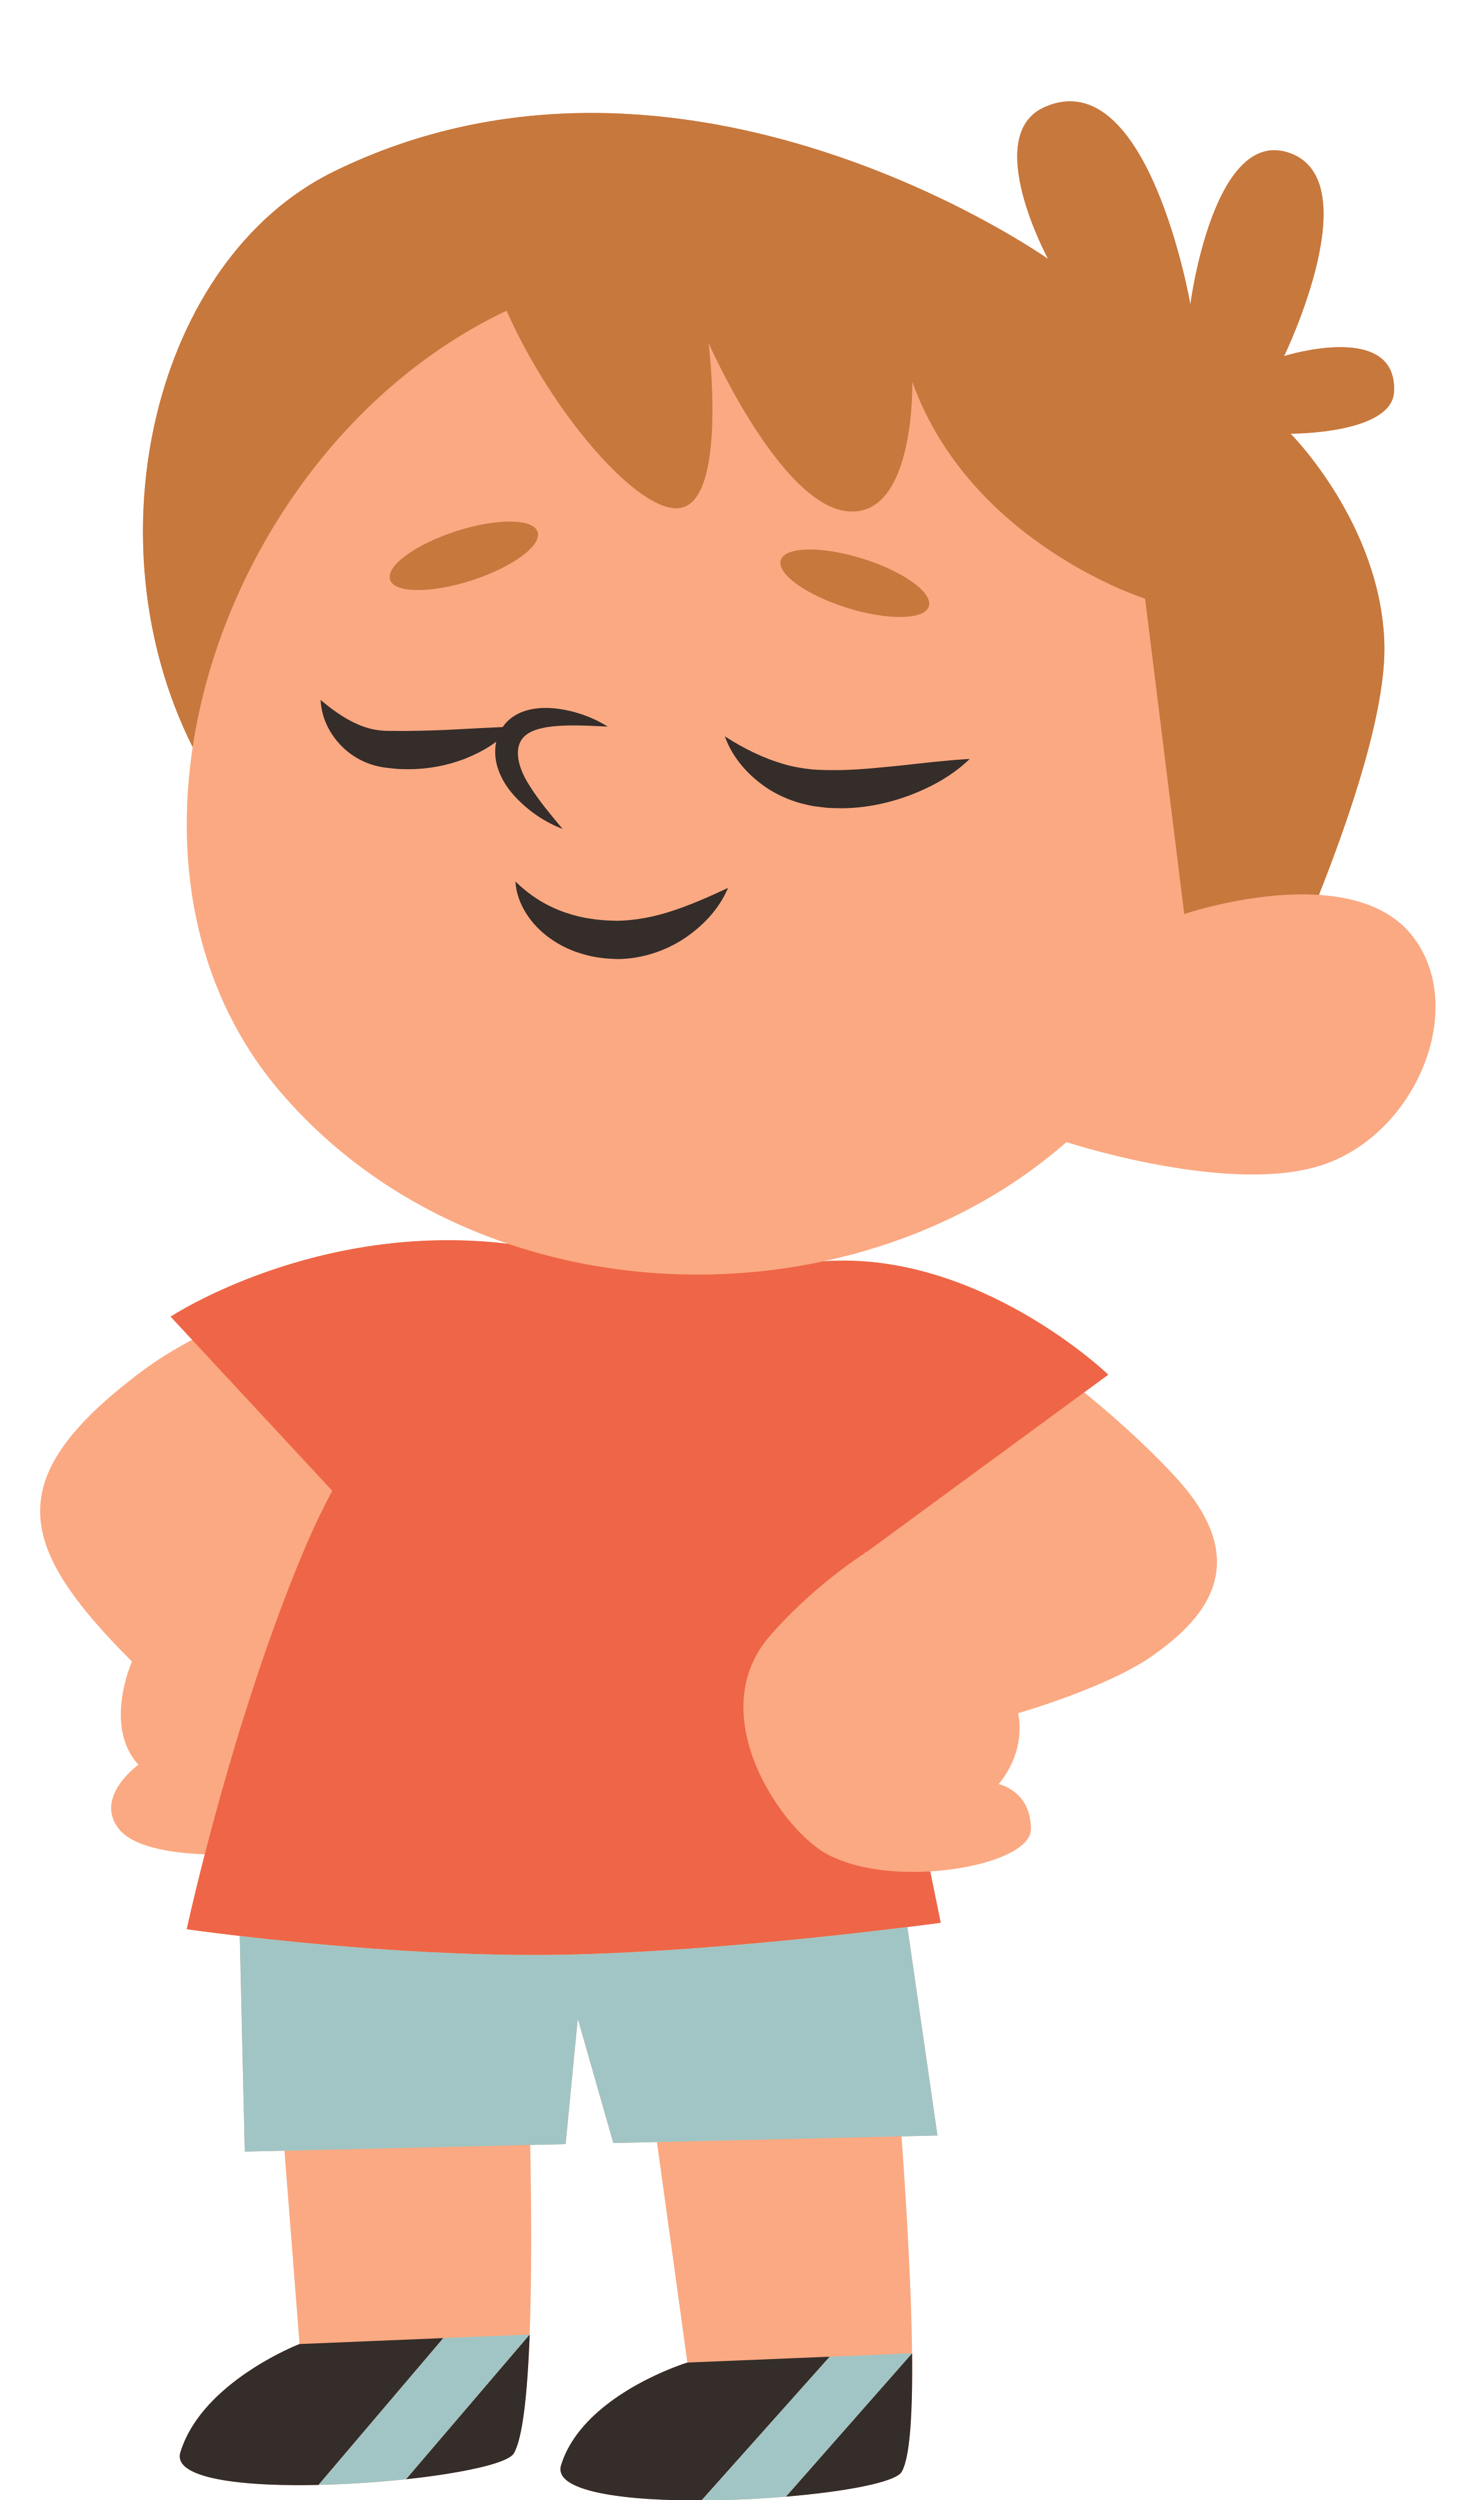
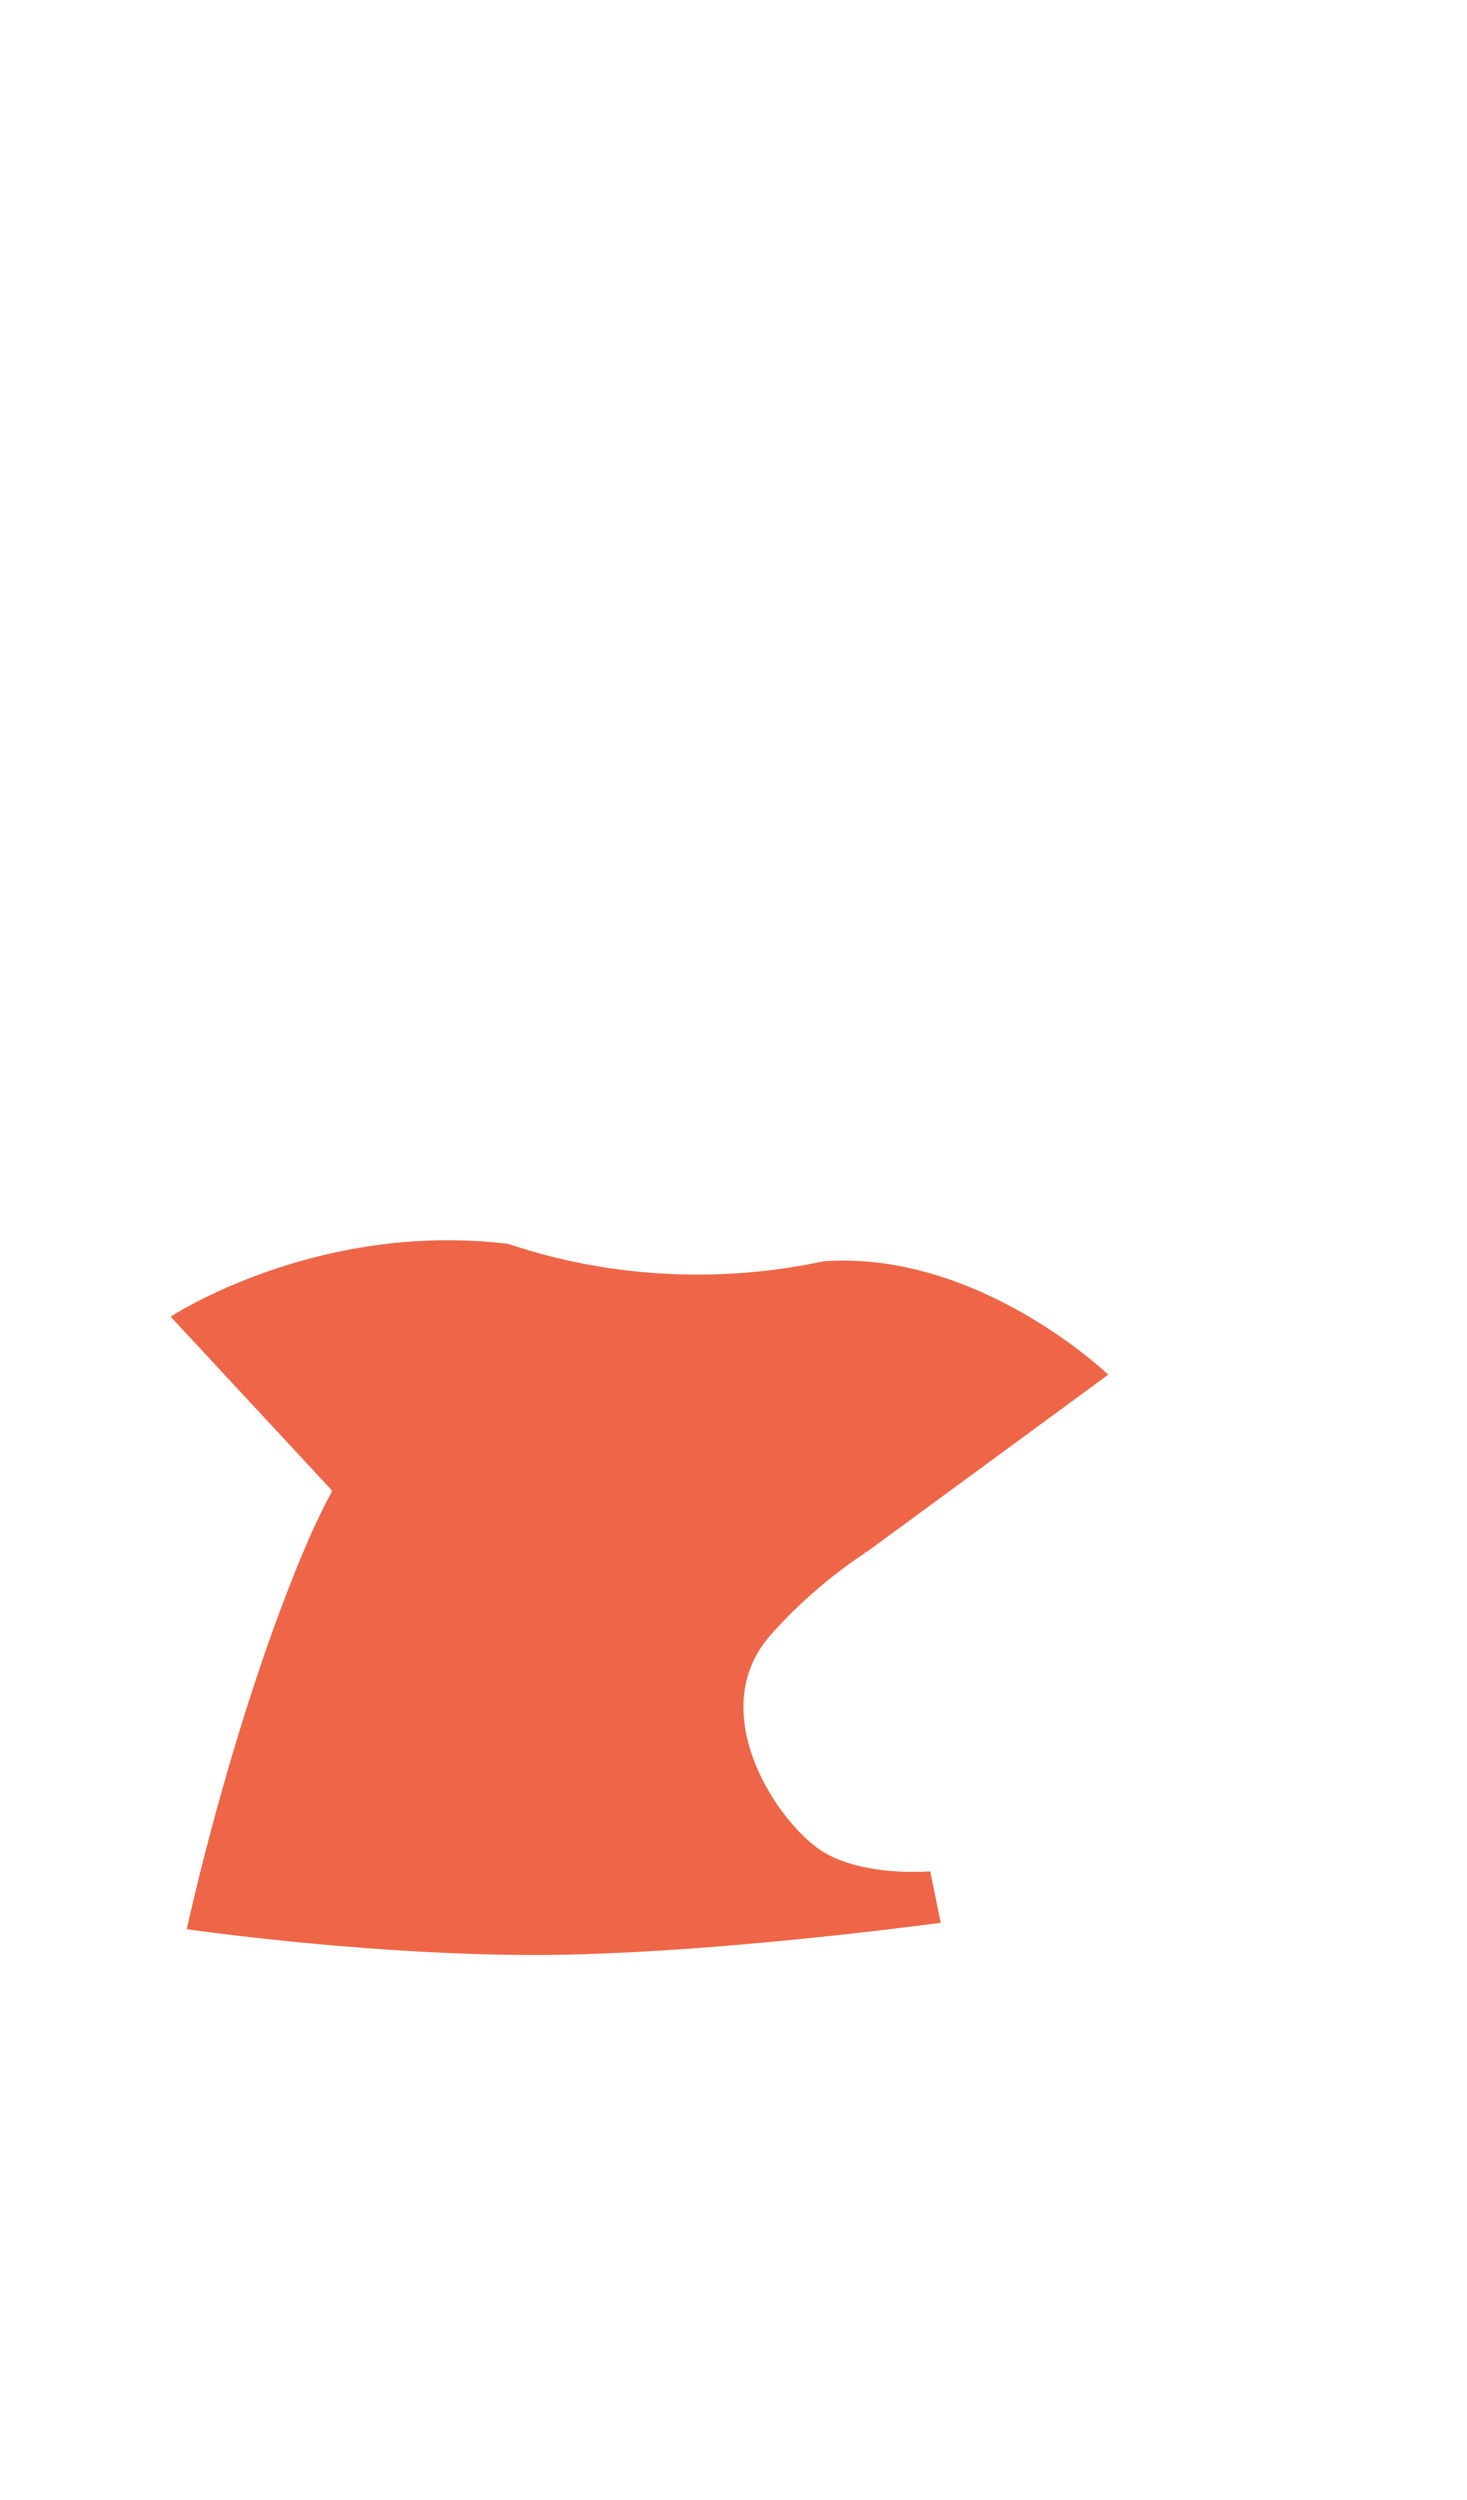
<svg xmlns="http://www.w3.org/2000/svg" height="535.5" preserveAspectRatio="xMidYMid meet" version="1.0" viewBox="-8.6 -21.7 314.4 535.5" width="314.4" zoomAndPan="magnify">
  <g id="change1_1">
-     <path d="M274.923,227.792c-19.189,6.455-52.622-4.101-54.988-4.864c-0.09,0.079-0.172,0.161-0.263,0.24 c-14.575,12.727-32.625,21.207-51.814,25.299c33.321-2.395,61.06,24.284,61.06,24.284l-5.157,3.782 c8.462,6.882,15.707,13.784,20.349,19.006c16.573,18.645,4.143,30.384-5.524,37.289c-9.668,6.905-29.003,12.43-29.003,12.43 s2.072,7.596-4.143,15.192c0,0,6.905,1.381,6.905,9.668c0,4.66-10.265,8.352-21.582,9.025l2.247,11.001c0,0-2.65,0.362-7.141,0.918 l6.451,44.658l-7.707,0.179c1.209,16.829,2.118,33.385,2.263,46.461h0c0,0.007,0,0.014,0,0.021c0.009,0.779,0.014,1.545,0.018,2.299 c0,0.038,0,0.076,0,0.115c0.003,0.747,0.003,1.482,0,2.203c0,0.022,0,0.043,0,0.064c-0.006,1.371-0.026,2.675-0.053,3.942 c-0.046,2.148-0.121,4.16-0.234,5.975c-0.002,0.025-0.003,0.051-0.004,0.076c-0.027,0.433-0.059,0.846-0.09,1.259 c-0.014,0.178-0.026,0.361-0.04,0.535c-0.029,0.348-0.061,0.68-0.092,1.012c-0.021,0.22-0.042,0.441-0.064,0.653 c-0.031,0.294-0.064,0.576-0.098,0.857c-0.028,0.229-0.056,0.455-0.085,0.674c-0.034,0.252-0.069,0.495-0.105,0.734 c-0.034,0.226-0.07,0.446-0.106,0.66c-0.036,0.213-0.073,0.423-0.112,0.624c-0.042,0.219-0.086,0.426-0.13,0.63 c-0.038,0.176-0.076,0.352-0.116,0.517c-0.051,0.21-0.105,0.402-0.159,0.595c-0.039,0.137-0.076,0.28-0.117,0.408 c-0.065,0.206-0.134,0.39-0.203,0.572c-0.035,0.091-0.067,0.192-0.103,0.277c-0.107,0.256-0.219,0.489-0.337,0.69 c-1.302,2.221-11.993,4.24-24.81,5.314l-0.003,0.003c-0.073,0.006-0.15,0.009-0.223,0.015c-2.042,0.169-4.131,0.314-6.25,0.432 c-0.11,0.006-0.218,0.013-0.329,0.019c-0.25,0.013-0.497,0.03-0.748,0.043c-1.138,0.058-2.282,0.108-3.426,0.15 c-0.572,0.021-1.145,0.04-1.717,0.056c-0.267,0.008-0.534,0.013-0.802,0.02c-0.032,0.001-0.064,0.002-0.095,0.002 c-0.844,0.021-1.687,0.039-2.527,0.051c-0.456,0.006-0.905,0.004-1.358,0.008c-0.204,0.001-0.412,0.008-0.615,0.009l0.005-0.006 c-0.473,0.002-0.951,0.009-1.421,0.008c-0.561-0.001-1.119-0.005-1.674-0.012c-0.555-0.006-1.107-0.015-1.655-0.026 c-2.192-0.045-4.326-0.13-6.365-0.259c-0.51-0.032-1.014-0.067-1.511-0.105c-0.995-0.075-1.963-0.162-2.902-0.26 c-0.469-0.049-0.931-0.101-1.384-0.156c-1.814-0.22-3.497-0.487-5.015-0.805c-1.517-0.318-2.868-0.687-4.018-1.111 c-2.586-0.954-4.149-2.185-4.283-3.736c-0.03-0.345,0.011-0.705,0.127-1.082c0.364-1.183,0.836-2.315,1.398-3.398 c0.561-1.082,1.212-2.115,1.933-3.098c0.73-0.995,1.531-1.94,2.384-2.835c0.569-0.597,1.161-1.171,1.77-1.724 c0.609-0.553,1.236-1.083,1.873-1.593c0.319-0.255,0.64-0.504,0.964-0.747c0.647-0.487,1.303-0.953,1.962-1.398 c0.658-0.444,1.319-0.868,1.976-1.269s1.311-0.783,1.956-1.143c0.322-0.18,0.642-0.355,0.959-0.524 c5.387-2.881,9.889-4.256,9.889-4.256l-6.521-47.228l-9.349,0.217l-7.608-26.627l-2.612,26.865l-7.585,0.176 c0.278,14.499,0.313,28.857-0.125,40.588l0.008,0c-0.029,0.782-0.061,1.551-0.094,2.309c-0.001,0.015-0.001,0.031-0.002,0.046 c-0.032,0.728-0.067,1.444-0.103,2.148c-0.003,0.056-0.006,0.112-0.009,0.167c-0.035,0.663-0.071,1.314-0.11,1.955 c-0.006,0.096-0.012,0.191-0.017,0.287c-0.037,0.604-0.076,1.196-0.116,1.778c-0.009,0.122-0.017,0.243-0.026,0.364 c-0.039,0.55-0.08,1.09-0.123,1.619c-0.012,0.147-0.024,0.291-0.036,0.436c-0.041,0.496-0.084,0.984-0.128,1.461 c-0.015,0.165-0.031,0.326-0.047,0.488c-0.044,0.452-0.088,0.897-0.135,1.33c-0.018,0.169-0.037,0.334-0.056,0.5 c-0.046,0.409-0.092,0.812-0.141,1.203c-0.023,0.185-0.047,0.362-0.071,0.543c-0.047,0.359-0.094,0.715-0.144,1.058 c-0.028,0.194-0.057,0.378-0.086,0.567c-0.048,0.313-0.096,0.626-0.146,0.924c-0.033,0.196-0.068,0.38-0.102,0.569 c-0.049,0.274-0.099,0.549-0.15,0.809c-0.038,0.192-0.078,0.369-0.117,0.553c-0.05,0.236-0.1,0.475-0.153,0.697 c-0.045,0.192-0.093,0.367-0.14,0.549c-0.049,0.192-0.098,0.39-0.149,0.57c-0.055,0.192-0.112,0.363-0.169,0.541 c-0.047,0.148-0.093,0.306-0.141,0.444c-0.067,0.191-0.137,0.359-0.207,0.531c-0.041,0.102-0.081,0.217-0.123,0.312 c-0.114,0.256-0.23,0.489-0.351,0.695c-0.111,0.189-0.288,0.378-0.528,0.566c-0.239,0.188-0.541,0.375-0.9,0.561 c-0.18,0.093-0.374,0.185-0.582,0.278c-0.416,0.184-0.887,0.367-1.41,0.548c-0.523,0.181-1.096,0.359-1.717,0.535 c-0.621,0.176-1.288,0.349-1.998,0.519c-0.71,0.17-1.462,0.336-2.252,0.499c-1.581,0.326-3.313,0.636-5.163,0.927 c-1.387,0.218-2.84,0.426-4.345,0.621c-1.368,0.177-2.781,0.343-4.223,0.498c-0.001,0-0.002,0-0.002,0 c-0.143,0.015-0.283,0.031-0.426,0.047c-1.343,0.141-2.714,0.271-4.1,0.391c-0.003,0-0.006,0.001-0.01,0.001 c-0.023,0.002-0.045,0.004-0.068,0.006c-0.779,0.067-1.561,0.132-2.349,0.191c-0.749,0.057-1.502,0.109-2.256,0.158 c-0.002,0-0.004,0-0.006,0c-0.041,0.003-0.082,0.005-0.123,0.008c-0.319,0.021-0.638,0.042-0.958,0.062 c-1.119,0.068-2.24,0.129-3.361,0.181c-0.107,0.005-0.215,0.009-0.322,0.014c-0.037,0.002-0.073,0.003-0.11,0.005 c-1.451,0.064-2.895,0.111-4.33,0.145c-0.11,0.003-0.222,0.009-0.332,0.011c-0.001,0-0.002,0-0.003,0v0 c-1.08,0.024-2.152,0.039-3.212,0.045c-1.629,0.008-3.231-0.005-4.79-0.043c-1.039-0.025-2.06-0.061-3.058-0.109 c-0.997-0.047-1.972-0.106-2.918-0.176c-0.947-0.07-1.866-0.152-2.752-0.247c-1.774-0.189-3.42-0.427-4.903-0.718 c-1.112-0.219-2.133-0.468-3.047-0.748c-0.609-0.187-1.171-0.388-1.682-0.605c-0.255-0.108-0.497-0.22-0.726-0.335 c-0.915-0.462-1.615-0.984-2.064-1.57c-0.112-0.147-0.209-0.297-0.289-0.452c-0.161-0.309-0.257-0.635-0.284-0.977 c-0.013-0.171-0.01-0.347,0.012-0.526c0.022-0.18,0.061-0.364,0.119-0.552c0.546-1.774,1.315-3.451,2.246-5.029 c0.311-0.526,0.639-1.041,0.984-1.544c0.689-1.008,1.442-1.971,2.24-2.889c0.799-0.918,1.643-1.792,2.516-2.621 c0.698-0.663,1.414-1.297,2.14-1.902c0.725-0.605,1.46-1.181,2.194-1.727c1.101-0.82,2.203-1.573,3.273-2.26 c0.714-0.458,1.414-0.886,2.091-1.284c4.403-2.588,7.848-3.913,7.848-3.913l-3.229-41.406l-8.511,0.198l-1.074-46.198 c-7.065-0.827-11.355-1.45-11.355-1.45s1.348-6.255,3.861-16.029c-8.061-0.277-15.511-1.814-18.362-5.378 c-5.524-6.905,4.143-13.811,4.143-13.811c-7.596-8.286-1.381-22.097-1.381-22.097c-24.859-24.86-28.312-39.361,2.072-62.149 c3.279-2.459,6.935-4.706,10.822-6.778l-4.607-4.961c0,0,31.163-20.552,72.321-15.6c-18.588-6.288-35.654-17.109-48.917-32.656 c-17.416-20.416-22.686-47.206-18.682-73.733C10.316,93.778,24.502,33.903,62.889,15.065 c74.836-36.725,153.136,18.709,153.136,18.709s-14.426-26.559-0.693-32.567c22.173-9.701,31.181,42.268,31.181,42.268 s4.85-37.418,20.788-32.567c17.849,5.432-0.693,43.654-0.693,43.654s24.252-7.622,23.559,7.622 c-0.414,9.105-22.174,9.008-22.174,9.008s19.402,19.402,20.095,45.04c0.38,14.045-7.142,36.397-14.022,53.75 c7.996,0.523,15.761,2.957,20.446,9.335C305.809,194.693,294.823,221.098,274.923,227.792z" fill="#fba982" />
-   </g>
+     </g>
  <g id="change2_1">
    <path d="M177.127,310.732l-0.34-0.009l0.041,0.199c-1.751,1.125-11.667,7.701-20.417,17.763 c-13.811,15.882,0.691,38.67,10.358,45.576c5.741,4.101,15.186,5.406,23.994,4.882l2.247,11.001c0,0-2.65,0.362-7.141,0.918 c-15.18,1.878-51.625,5.988-79.867,5.988c-24.318,0-49.232-2.438-63.223-4.075c-7.065-0.827-11.355-1.45-11.355-1.45 s1.348-6.255,3.861-16.029c4.221-16.418,11.734-42.772,21.689-66.146c1.689-3.966,3.59-7.888,5.623-11.739l-30.019-32.328 l-4.607-4.961c0,0,31.163-20.552,72.321-15.6c0.077,0.026,0.155,0.048,0.232,0.073c18.095,6.081,37.619,7.871,56.486,5.513 c3.647-0.456,7.266-1.076,10.849-1.841c33.321-2.395,61.06,24.284,61.06,24.284l-5.157,3.782L177.127,310.732z" fill="#ee6647" />
  </g>
  <g id="change3_1">
-     <path d="M290.167,62.184c0.693-15.244-23.559-7.622-23.559-7.622s18.542-38.222,0.693-43.654 c-15.937-4.85-20.788,32.567-20.788,32.567s-9.008-51.969-31.181-42.268c-13.733,6.008,0.693,32.567,0.693,32.567 s-78.3-55.434-153.136-18.709C24.502,33.903,10.316,93.778,32.692,138.333c5.805-38.464,31.124-76.365,67.27-93.476 c9.8,22.071,28.331,43.438,37.07,42.273c10.394-1.386,6.236-35.339,6.236-35.339s15.244,34.646,29.796,36.032 c14.551,1.386,13.858-27.717,13.858-27.717c12.473,34.646,49.89,46.426,49.89,46.426l8.389,67.548c0,0,4.72-1.598,11.351-2.828 c0.063-0.171,0.135-0.342,0.197-0.514c-0.062,0.17-0.117,0.34-0.18,0.511c5.12-0.948,11.37-1.667,17.497-1.266 c6.881-17.353,14.402-39.704,14.022-53.75c-0.693-25.638-20.095-45.04-20.095-45.04S289.753,71.288,290.167,62.184z M106.622,92.236 c0.94,2.904-5.377,7.55-14.11,10.377c-8.733,2.827-16.574,2.764-17.515-0.14c-0.94-2.904,5.377-7.55,14.11-10.377 C97.84,89.269,105.682,89.331,106.622,92.236z M190.468,108.173c-0.909,2.914-8.749,3.063-17.512,0.331 c-8.763-2.732-15.131-7.309-14.222-10.223c0.909-2.914,8.749-3.063,17.512-0.331C185.009,100.682,191.376,105.259,190.468,108.173z" fill="#c7783d" />
-   </g>
+     </g>
  <g id="change4_1">
-     <path d="M64.431,510.4c1.545-0.069,3.093-0.155,4.633-0.256c-0.317,0.021-0.634,0.042-0.952,0.062 c-1.119,0.068-2.24,0.129-3.361,0.181C64.645,510.392,64.538,510.396,64.431,510.4z M71.455,509.977 c0.785-0.059,1.564-0.124,2.34-0.191c-1.516,0.131-3.051,0.247-4.596,0.349C69.953,510.086,70.706,510.034,71.455,509.977z M77.981,509.388c0.142-0.015,0.282-0.031,0.424-0.046c-1.479,0.159-2.992,0.305-4.524,0.438 C75.267,509.659,76.638,509.529,77.981,509.388z M82.632,508.843c1.504-0.195,2.957-0.402,4.345-0.621 c1.85-0.291,3.582-0.602,5.163-0.927c0.79-0.163,1.543-0.329,2.252-0.499c0.71-0.17,1.377-0.343,1.998-0.519 c0.621-0.176,1.194-0.354,1.717-0.535c0.523-0.181,0.994-0.363,1.41-0.548c0.208-0.092,0.402-0.185,0.582-0.278 c0.359-0.186,0.661-0.373,0.9-0.561c0.239-0.188,0.417-0.377,0.528-0.566c0.121-0.206,0.237-0.439,0.351-0.695 c0.042-0.095,0.082-0.21,0.123-0.312c0.07-0.172,0.14-0.34,0.207-0.531c0.048-0.138,0.094-0.296,0.141-0.444 c0.057-0.178,0.114-0.349,0.169-0.541c0.051-0.18,0.1-0.378,0.149-0.57c0.047-0.182,0.095-0.357,0.14-0.549 c0.052-0.222,0.102-0.461,0.153-0.697c0.039-0.183,0.079-0.361,0.117-0.553c0.051-0.259,0.101-0.535,0.15-0.809 c0.034-0.189,0.069-0.373,0.102-0.569c0.05-0.298,0.098-0.61,0.146-0.924c0.029-0.188,0.058-0.373,0.086-0.567 c0.049-0.342,0.097-0.699,0.144-1.058c0.024-0.181,0.048-0.358,0.071-0.543c0.049-0.391,0.095-0.794,0.141-1.203 c0.019-0.167,0.038-0.331,0.056-0.5c0.047-0.433,0.091-0.878,0.135-1.33c0.016-0.162,0.031-0.323,0.047-0.488 c0.044-0.477,0.087-0.965,0.128-1.461c0.012-0.145,0.024-0.289,0.036-0.436c0.043-0.529,0.083-1.069,0.123-1.619 c0.009-0.121,0.017-0.242,0.026-0.364c0.04-0.582,0.079-1.174,0.116-1.778c0.006-0.095,0.012-0.191,0.017-0.287 c0.038-0.641,0.075-1.291,0.11-1.955c0.003-0.056,0.006-0.112,0.009-0.167c0.036-0.704,0.071-1.42,0.103-2.148 c0.001-0.015,0.001-0.031,0.002-0.046c0.033-0.757,0.065-1.527,0.094-2.309L78.41,509.341 C79.851,509.186,81.264,509.02,82.632,508.843z M156.526,147.575c2.268,1.362,4.786,2.403,7.426,3.014 c0.656,0.137,1.337,0.314,1.981,0.41l1.941,0.233c1.301,0.208,2.582,0.141,3.876,0.196c5.152-0.024,10.137-1.094,14.791-2.838 c4.631-1.79,9.034-4.197,12.684-7.732c-5.03,0.292-9.675,0.857-14.247,1.357c-4.563,0.458-9,0.936-13.342,1.033 c-2.14,0.013-4.37,0.031-6.374-0.165c-2.027-0.213-4.079-0.569-6.126-1.183c-4.107-1.22-8.207-3.189-12.392-5.875 C148.438,140.785,152.042,144.785,156.526,147.575z M55.594,480.38c0,0-3.445,1.325-7.848,3.913 c-0.677,0.398-1.378,0.826-2.091,1.284c-1.071,0.687-2.172,1.44-3.273,2.26c-0.734,0.546-1.468,1.122-2.194,1.727 c-0.725,0.605-1.442,1.239-2.14,1.902c-3.491,3.314-6.53,7.351-7.986,12.083c-0.058,0.188-0.097,0.372-0.119,0.552 c-0.022,0.18-0.026,0.355-0.012,0.526c0.027,0.342,0.123,0.668,0.284,0.977c0.08,0.155,0.177,0.305,0.289,0.452 c0.449,0.586,1.149,1.108,2.064,1.57c0.229,0.115,0.471,0.227,0.726,0.335c0.51,0.216,1.072,0.417,1.682,0.605 c0.914,0.281,1.935,0.53,3.047,0.748c1.483,0.292,3.129,0.53,4.903,0.718c0.887,0.094,1.806,0.177,2.752,0.247 c0.947,0.07,1.921,0.129,2.918,0.176c0.997,0.047,2.018,0.083,3.058,0.109c1.559,0.038,3.161,0.052,4.79,0.043 c1.06-0.006,2.132-0.021,3.212-0.045l26.757-31.458L55.594,480.38z M66.082,139.436c1.825,1.42,4.04,2.508,6.392,3.016 c0.563,0.135,1.226,0.25,1.726,0.299l1.548,0.167c1.034,0.129,2.072,0.118,3.11,0.143c4.15,0.006,8.288-0.734,12.126-2.224 c2.381-0.934,4.698-2.114,6.765-3.662c-0.473,2.197-0.162,4.459,0.57,6.326c0.839,2.185,2.115,3.994,3.556,5.529 c2.89,3.068,6.302,5.379,10.104,6.825c-2.58-3.1-5.098-6.066-7.037-9.19c-2.004-3.079-3.105-6.401-2.268-8.888 c0.43-1.213,1.209-2.065,2.549-2.732c1.336-0.651,3.071-0.997,4.869-1.179c3.639-0.361,7.536-0.113,11.561,0.066c0,0,0,0-0.001,0 c-3.457-2.139-7.338-3.488-11.555-3.925c-2.111-0.176-4.36-0.105-6.669,0.737c-1.148,0.426-2.292,1.106-3.268,2.044 c-0.386,0.375-0.721,0.799-1.028,1.243c-3.371,0.136-6.488,0.324-9.557,0.48c-3.661,0.213-7.213,0.314-10.749,0.35 c-0.885,0.021-1.77,0.025-2.653-0.002l-1.33-0.003l-1.137-0.029c-1.448-0.088-2.898-0.366-4.387-0.889 c-2.992-1.038-6.044-3.038-9.208-5.72C60.299,132.429,62.452,136.536,66.082,139.436z M147.138,513.788 c0.572-0.017,1.145-0.036,1.717-0.056c1.144-0.042,2.288-0.092,3.426-0.15c0.251-0.013,0.498-0.029,0.748-0.043 c-2.216,0.12-4.456,0.212-6.688,0.27C146.607,513.802,146.872,513.796,147.138,513.788z M138.71,484.346 c0,0-15.951,4.871-23.734,15.489c-1.441,1.966-2.603,4.13-3.33,6.495c-0.116,0.377-0.157,0.737-0.127,1.082 c0.134,1.551,1.697,2.782,4.283,3.736c1.149,0.424,2.5,0.793,4.018,1.111c1.517,0.318,3.201,0.585,5.015,0.805 c0.454,0.055,0.915,0.107,1.384,0.156c0.938,0.098,1.907,0.185,2.902,0.26c0.497,0.038,1.001,0.073,1.511,0.105 c2.039,0.129,4.172,0.214,6.365,0.259c0.548,0.011,1.1,0.02,1.655,0.026c0.555,0.006,1.113,0.01,1.674,0.012 c0.47,0.001,0.948-0.006,1.421-0.008l27.475-30.785l17.656-0.728h0L138.71,484.346z M123.894,183.73 c5.17-0.072,10.184-1.765,14.248-4.474c4.053-2.728,7.421-6.348,9.293-10.775c-4.299,2.009-8.242,3.732-12.162,4.994 c-3.903,1.271-7.714,1.969-11.469,2.05c-1.846-0.03-3.824-0.107-5.717-0.434c-1.918-0.25-3.765-0.725-5.6-1.354 c-3.669-1.266-7.246-3.323-10.627-6.637c0.278,4.84,3.402,9.399,7.582,12.303c2.092,1.473,4.463,2.587,6.908,3.258 C118.79,183.412,121.286,183.667,123.894,183.73z M142.356,513.87c-0.204,0.001-0.407,0.003-0.61,0.003l-0.005,0.006 C141.944,513.878,142.152,513.871,142.356,513.87z M186.893,484.681c-0.003-0.754-0.009-1.52-0.018-2.299c0-0.007,0-0.014,0-0.021 l-27.043,30.709c12.817-1.074,23.508-3.093,24.81-5.314c0.118-0.201,0.23-0.434,0.337-0.69c0.036-0.085,0.068-0.186,0.103-0.277 c0.069-0.182,0.138-0.366,0.203-0.572c0.04-0.128,0.078-0.271,0.117-0.408c0.054-0.192,0.108-0.385,0.159-0.595 c0.04-0.165,0.078-0.342,0.116-0.517c0.044-0.205,0.088-0.412,0.13-0.63c0.038-0.202,0.075-0.411,0.112-0.624 c0.037-0.215,0.072-0.434,0.106-0.66c0.036-0.239,0.071-0.483,0.105-0.734c0.029-0.219,0.058-0.446,0.085-0.674 c0.034-0.28,0.067-0.562,0.098-0.857c0.022-0.212,0.043-0.434,0.064-0.653c0.032-0.332,0.064-0.664,0.092-1.012 c0.014-0.174,0.027-0.357,0.04-0.535c0.031-0.413,0.063-0.825,0.09-1.259c0.001-0.025,0.003-0.051,0.004-0.076 c0.18-2.887,0.272-6.222,0.287-9.917c0-0.022,0-0.043,0-0.064c0.003-0.721,0.003-1.456,0-2.203 C186.894,484.757,186.894,484.719,186.893,484.681z M146.236,513.811c-1.3,0.033-2.593,0.049-3.88,0.059 c0.454-0.003,0.903-0.001,1.358-0.008C144.552,513.85,145.394,513.832,146.236,513.811z M159.83,513.073l0.003-0.003 c-0.075,0.006-0.15,0.012-0.226,0.019C159.68,513.082,159.758,513.079,159.83,513.073z" fill="#342d2a" />
-   </g>
+     </g>
  <g id="change5_1">
-     <path d="M184.613,435.899l-52.424,1.219l-9.349,0.217l-7.608-26.627l-2.612,26.865l-7.585,0.176l-52.671,1.225 l-8.511,0.198l-1.074-46.198c13.991,1.637,38.905,4.075,63.223,4.075c28.243,0,64.688-4.11,79.867-5.988l6.451,44.658 L184.613,435.899z M141.74,513.879c1.488-0.007,2.99-0.03,4.496-0.068c0.002,0,0.003,0,0.005,0c0.032-0.001,0.064-0.002,0.095-0.002 c0.002,0,0.003,0,0.005,0c4.553-0.117,9.143-0.372,13.489-0.736l27.046-30.712l-17.656,0.728L141.74,513.879z M86.412,479.104 l-26.757,31.458v0c0.001,0,0.002,0,0.003,0c1.542-0.034,3.099-0.087,4.659-0.156c0.001,0,0.002,0,0.003,0 c0.037-0.002,0.073-0.003,0.11-0.005c0,0,0.001,0,0.002,0c1.545-0.069,3.093-0.155,4.633-0.256c0.002,0,0.004,0,0.006,0 c0.041-0.003,0.082-0.005,0.123-0.008c0.002,0,0.004,0,0.006,0c1.544-0.102,3.08-0.219,4.596-0.349c0.003,0,0.006,0,0.009-0.001 c0.023-0.002,0.045-0.004,0.068-0.006c0.003,0,0.006-0.001,0.01-0.001c1.533-0.133,3.045-0.279,4.524-0.438c0.001,0,0.001,0,0.002,0 c0.001,0,0.002,0,0.002,0l0,0l26.508-31.004L86.412,479.104L86.412,479.104z" fill="#a1c5c4" />
-   </g>
+     </g>
</svg>